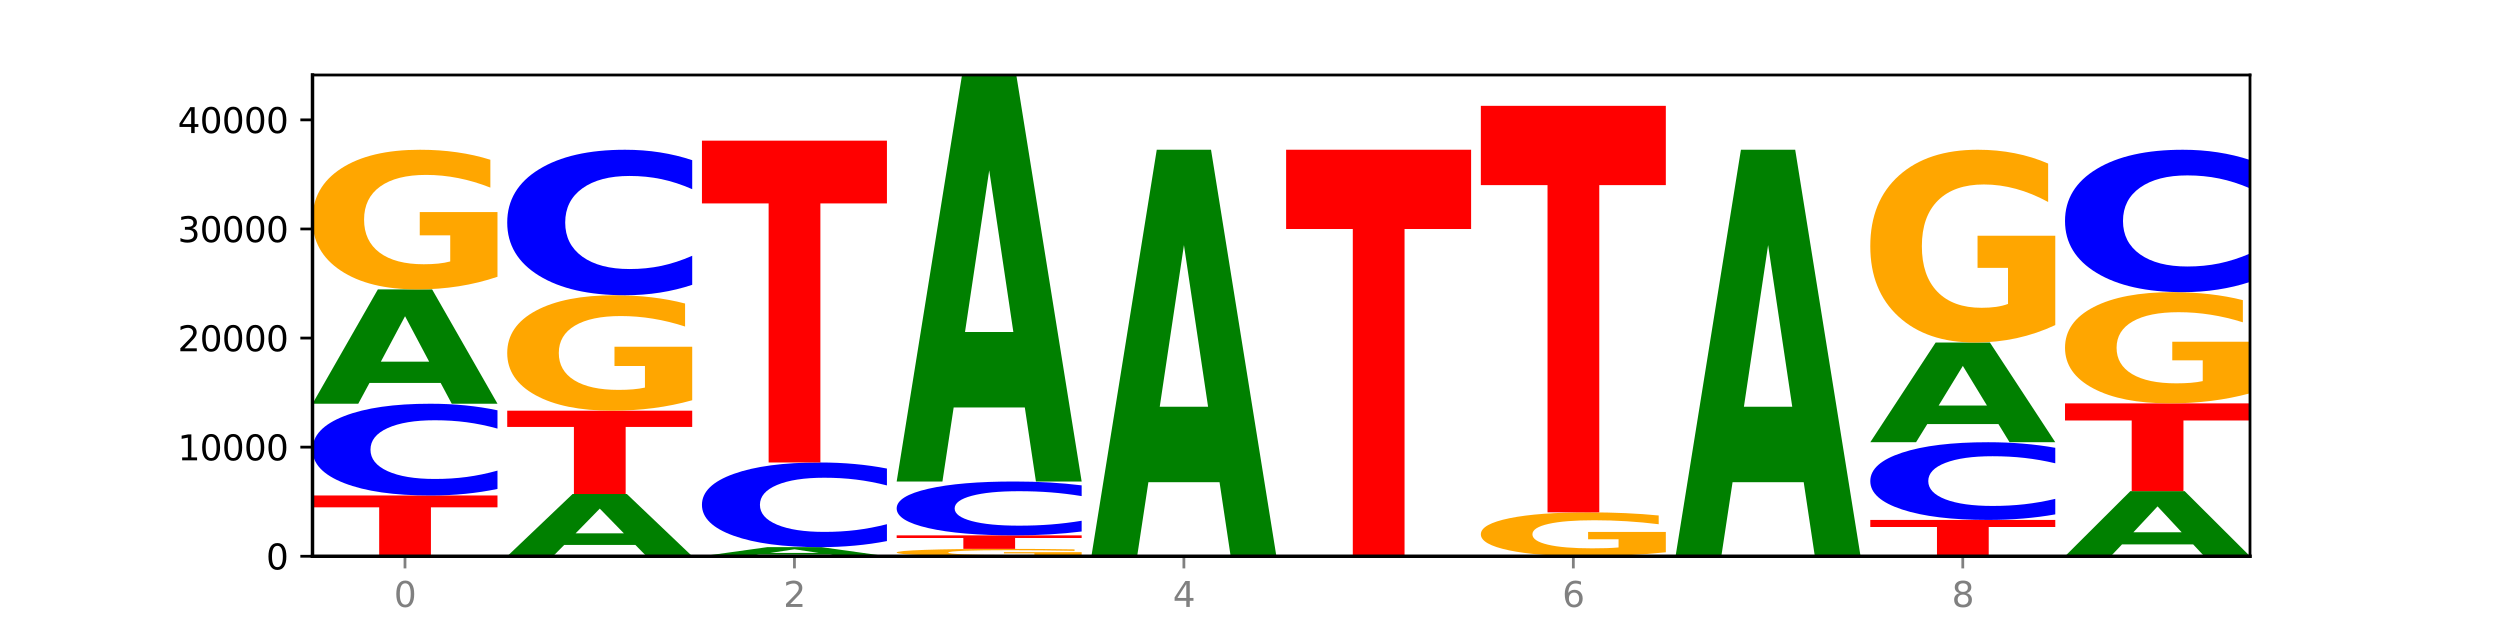
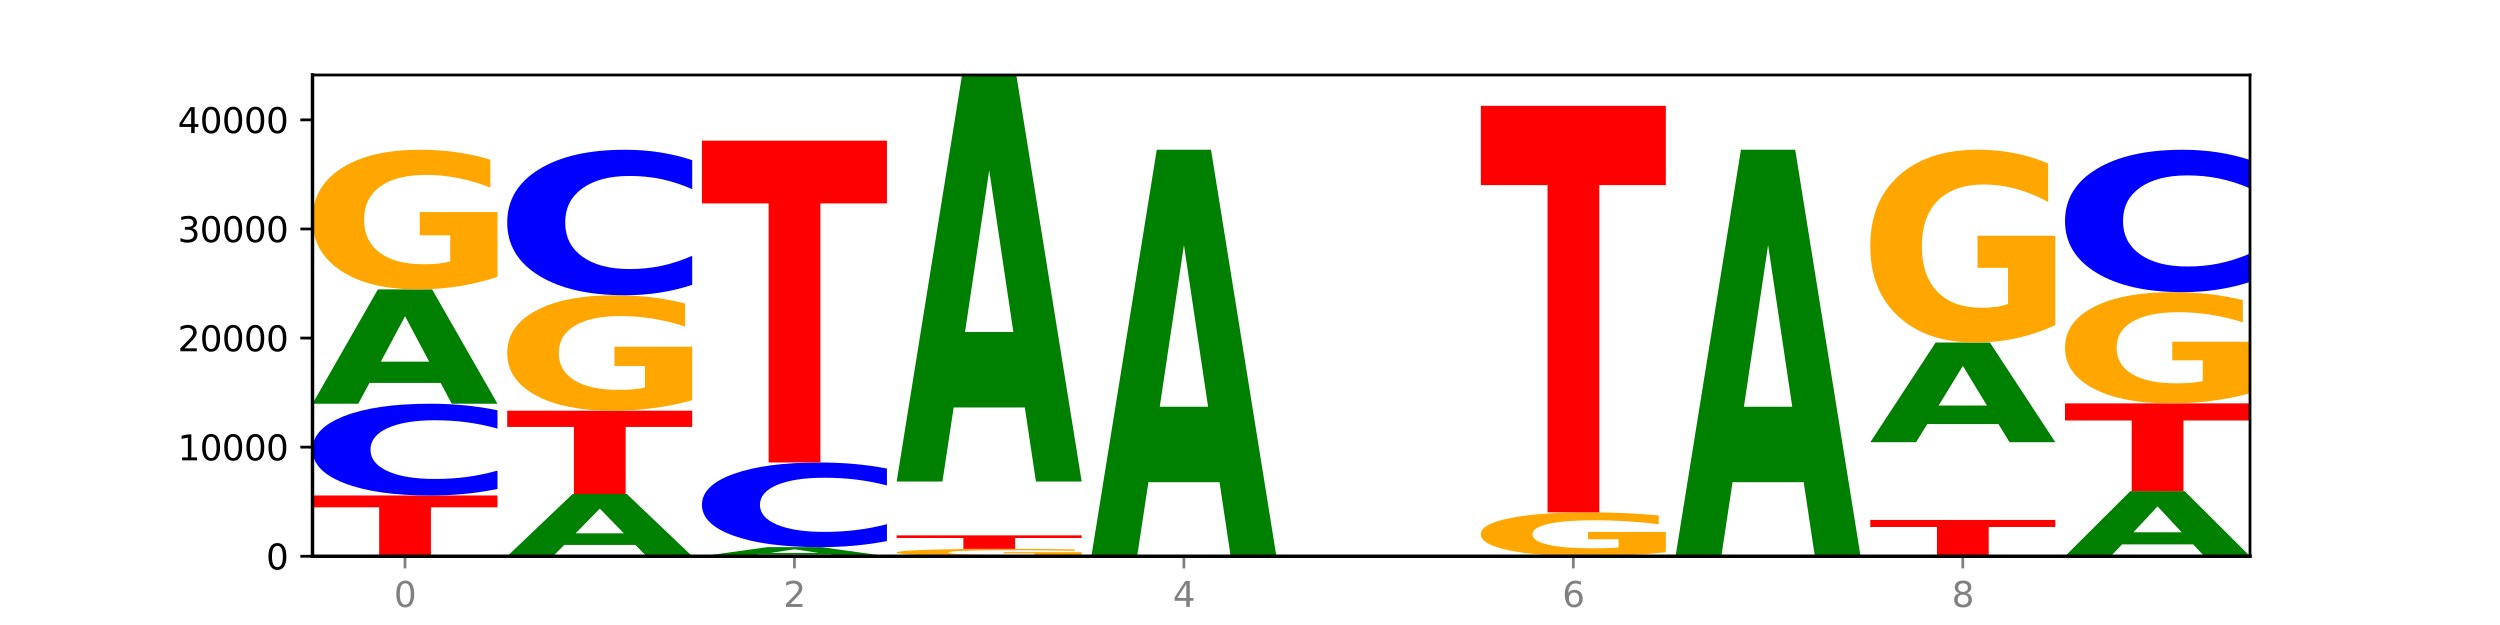
<svg xmlns="http://www.w3.org/2000/svg" xmlns:xlink="http://www.w3.org/1999/xlink" width="720pt" height="180pt" viewBox="0 0 720 180" version="1.1">
  <defs>
    <style type="text/css">*{stroke-linejoin: round; stroke-linecap: butt}</style>
  </defs>
  <g id="figure_1">
    <g id="patch_1">
      <path d="M 0 180  L 720 180  L 720 0  L 0 0  z " style="fill: #ffffff" />
    </g>
    <g id="axes_1">
      <g id="patch_2">
        <path d="M 90 160.2  L 648 160.2  L 648 21.6  L 90 21.6  z " style="fill: #ffffff" />
      </g>
      <g id="line2d_1">
        <path d="M 90 160.2  L 648 160.2  " clip-path="url(#ped4c924fe0)" style="fill: none; stroke: #000000; stroke-width: 0.5; stroke-linecap: square" />
      </g>
      <g id="patch_3">
        <path d="M 90 142.703  L 143.276 142.703  L 143.276 146.115  L 124.109 146.115  L 124.109 160.2  L 109.204 160.2  L 109.204 146.115  L 90 146.115  L 90 142.703  z " clip-path="url(#ped4c924fe0)" style="fill: #ff0000" />
      </g>
      <g id="patch_4">
        <path d="M 143.276 140.809  Q 138.82 141.748 134.001 142.223  Q 129.182 142.703 123.934 142.703  Q 108.282 142.703 99.141 139.143  Q 90 135.584 90 129.497  Q 90 123.387 99.141 119.833  Q 108.282 116.274 123.934 116.274  Q 129.182 116.274 134.001 116.754  Q 138.82 117.229 143.276 118.168  L 143.276 123.436  Q 138.78 122.192 134.417 121.613  Q 130.055 121.034 125.236 121.034  Q 116.591 121.034 111.638 123.289  Q 106.698 125.538 106.698 129.497  Q 106.698 133.438 111.638 135.693  Q 116.591 137.942 125.236 137.942  Q 130.055 137.942 134.417 137.364  Q 138.78 136.779 143.276 135.535  L 143.276 140.809  z " clip-path="url(#ped4c924fe0)" style="fill: #0000ff" />
      </g>
      <g id="patch_5">
        <path d="M 126.905 110.276  L 106.415 110.276  L 103.18 116.274  L 90 116.274  L 108.823 83.35  L 124.454 83.35  L 143.276 116.274  L 130.107 116.274  L 126.905 110.276  z M 109.683 104.165  L 123.604 104.165  L 116.655 91.069  L 109.683 104.165  z " clip-path="url(#ped4c924fe0)" style="fill: #008000" />
      </g>
      <g id="patch_6">
        <path d="M 143.276 79.711  Q 137.903 81.531 132.124 82.444  Q 126.345 83.35 120.184 83.35  Q 106.262 83.35 98.131 77.933  Q 90 72.516 90 63.252  Q 90 53.879 98.274 48.504  Q 106.561 43.128 120.972 43.128  Q 126.525 43.128 131.611 43.859  Q 136.709 44.582 141.223 46.011  L 141.223 54.029  Q 136.566 52.193 131.957 51.287  Q 127.348 50.373 122.716 50.373  Q 114.143 50.373 109.498 53.713  Q 104.853 57.045 104.853 63.252  Q 104.853 69.4 109.331 72.757  Q 113.808 76.105 122.047 76.105  Q 124.292 76.105 126.214 75.914  Q 128.136 75.714 129.665 75.299  L 129.665 67.771  L 120.889 67.771  L 120.889 61.066  L 143.276 61.066  L 143.276 79.711  z " clip-path="url(#ped4c924fe0)" style="fill: #ffa600" />
      </g>
      <g id="patch_7">
        <path d="M 182.985 156.935  L 162.496 156.935  L 159.261 160.2  L 146.08 160.2  L 164.903 142.279  L 180.534 142.279  L 199.357 160.2  L 186.187 160.2  L 182.985 156.935  z M 165.764 153.609  L 179.684 153.609  L 172.735 146.481  L 165.764 153.609  z " clip-path="url(#ped4c924fe0)" style="fill: #008000" />
      </g>
      <g id="patch_8">
        <path d="M 146.08 118.278  L 199.357 118.278  L 199.357 122.959  L 180.19 122.959  L 180.19 142.279  L 165.285 142.279  L 165.285 122.959  L 146.08 122.959  L 146.08 118.278  z " clip-path="url(#ped4c924fe0)" style="fill: #ff0000" />
      </g>
      <g id="patch_9">
        <path d="M 199.357 115.27  Q 193.984 116.774 188.205 117.53  Q 182.426 118.278 176.265 118.278  Q 162.343 118.278 154.212 113.8  Q 146.08 109.323 146.08 101.665  Q 146.08 93.918 154.355 89.474  Q 162.641 85.031 177.053 85.031  Q 182.605 85.031 187.691 85.635  Q 192.79 86.233 197.303 87.414  L 197.303 94.042  Q 192.646 92.524 188.038 91.775  Q 183.429 91.02 178.796 91.02  Q 170.223 91.02 165.578 93.781  Q 160.934 96.535 160.934 101.665  Q 160.934 106.747 165.411 109.522  Q 169.889 112.289 178.127 112.289  Q 180.372 112.289 182.294 112.131  Q 184.217 111.967 185.745 111.623  L 185.745 105.401  L 176.969 105.401  L 176.969 99.859  L 199.357 99.859  L 199.357 115.27  z " clip-path="url(#ped4c924fe0)" style="fill: #ffa600" />
      </g>
      <g id="patch_10">
        <path d="M 199.357 82.027  Q 194.9 83.516 190.081 84.269  Q 185.263 85.031 180.014 85.031  Q 164.363 85.031 155.222 79.387  Q 146.08 73.744 146.08 64.092  Q 146.08 54.407 155.222 48.772  Q 164.363 43.128 180.014 43.128  Q 185.263 43.128 190.081 43.89  Q 194.9 44.643 199.357 46.132  L 199.357 54.485  Q 194.86 52.511 190.498 51.593  Q 186.135 50.676 181.316 50.676  Q 172.672 50.676 167.718 54.251  Q 162.779 57.817 162.779 64.092  Q 162.779 70.342 167.718 73.917  Q 172.672 77.483 181.316 77.483  Q 186.135 77.483 190.498 76.566  Q 194.86 75.639 199.357 73.666  L 199.357 82.027  z " clip-path="url(#ped4c924fe0)" style="fill: #0000ff" />
      </g>
      <g id="patch_11">
        <path d="M 239.065 159.723  L 218.576 159.723  L 215.341 160.2  L 202.161 160.2  L 220.983 157.58  L 236.615 157.58  L 255.437 160.2  L 242.268 160.2  L 239.065 159.723  z M 221.844 159.236  L 235.765 159.236  L 228.815 158.194  L 221.844 159.236  z " clip-path="url(#ped4c924fe0)" style="fill: #008000" />
      </g>
      <g id="patch_12">
        <path d="M 255.437 155.832  Q 250.981 156.698 246.162 157.136  Q 241.343 157.58 236.094 157.58  Q 220.443 157.58 211.302 154.296  Q 202.161 151.011 202.161 145.395  Q 202.161 139.759 211.302 136.48  Q 220.443 133.196 236.094 133.196  Q 241.343 133.196 246.162 133.639  Q 250.981 134.077 255.437 134.944  L 255.437 139.804  Q 250.94 138.656 246.578 138.122  Q 242.215 137.588 237.397 137.588  Q 228.752 137.588 223.799 139.668  Q 218.859 141.743 218.859 145.395  Q 218.859 149.032 223.799 151.112  Q 228.752 153.187 237.397 153.187  Q 242.215 153.187 246.578 152.654  Q 250.94 152.115 255.437 150.966  L 255.437 155.832  z " clip-path="url(#ped4c924fe0)" style="fill: #0000ff" />
      </g>
      <g id="patch_13">
        <path d="M 202.161 40.508  L 255.437 40.508  L 255.437 58.584  L 236.27 58.584  L 236.27 133.196  L 221.365 133.196  L 221.365 58.584  L 202.161 58.584  L 202.161 40.508  z " clip-path="url(#ped4c924fe0)" style="fill: #ff0000" />
      </g>
      <g id="patch_14">
        <path d="M 311.518 160.007  Q 306.145 160.104 300.366 160.152  Q 294.587 160.2 288.426 160.2  Q 274.504 160.2 266.372 159.913  Q 258.241 159.626 258.241 159.136  Q 258.241 158.639 266.516 158.355  Q 274.802 158.07 289.214 158.07  Q 294.766 158.07 299.852 158.109  Q 304.951 158.147 309.464 158.223  L 309.464 158.647  Q 304.807 158.55 300.198 158.502  Q 295.59 158.454 290.957 158.454  Q 282.384 158.454 277.739 158.63  Q 273.095 158.807 273.095 159.136  Q 273.095 159.461 277.572 159.639  Q 282.05 159.816 290.288 159.816  Q 292.533 159.816 294.455 159.806  Q 296.378 159.796 297.906 159.774  L 297.906 159.375  L 289.13 159.375  L 289.13 159.02  L 311.518 159.02  L 311.518 160.007  z " clip-path="url(#ped4c924fe0)" style="fill: #ffa600" />
      </g>
      <g id="patch_15">
        <path d="M 258.241 154.186  L 311.518 154.186  L 311.518 154.944  L 292.35 154.944  L 292.35 158.07  L 277.445 158.07  L 277.445 154.944  L 258.241 154.944  L 258.241 154.186  z " clip-path="url(#ped4c924fe0)" style="fill: #ff0000" />
      </g>
      <g id="patch_16">
-         <path d="M 311.518 153.074  Q 307.061 153.626 302.242 153.904  Q 297.423 154.186 292.175 154.186  Q 276.524 154.186 267.382 152.097  Q 258.241 150.007 258.241 146.434  Q 258.241 142.848 267.382 140.762  Q 276.524 138.672 292.175 138.672  Q 297.423 138.672 302.242 138.954  Q 307.061 139.233 311.518 139.784  L 311.518 142.877  Q 307.021 142.146 302.658 141.806  Q 298.296 141.467 293.477 141.467  Q 284.832 141.467 279.879 142.79  Q 274.94 144.111 274.94 146.434  Q 274.94 148.748 279.879 150.071  Q 284.832 151.392 293.477 151.392  Q 298.296 151.392 302.658 151.052  Q 307.021 150.709 311.518 149.979  L 311.518 153.074  z " clip-path="url(#ped4c924fe0)" style="fill: #0000ff" />
-       </g>
+         </g>
      <g id="patch_17">
        <path d="M 295.146 117.345  L 274.657 117.345  L 271.421 138.672  L 258.241 138.672  L 277.064 21.6  L 292.695 21.6  L 311.518 138.672  L 298.348 138.672  L 295.146 117.345  z M 277.924 95.617  L 291.845 95.617  L 284.896 49.049  L 277.924 95.617  z " clip-path="url(#ped4c924fe0)" style="fill: #008000" />
      </g>
      <g id="patch_18">
        <path d="M 351.226 138.873  L 330.737 138.873  L 327.502 160.2  L 314.322 160.2  L 333.144 43.128  L 348.775 43.128  L 367.598 160.2  L 354.429 160.2  L 351.226 138.873  z M 334.005 117.145  L 347.926 117.145  L 340.976 70.577  L 334.005 117.145  z " clip-path="url(#ped4c924fe0)" style="fill: #008000" />
      </g>
      <g id="patch_19">
-         <path d="M 370.402 43.128  L 423.678 43.128  L 423.678 65.96  L 404.511 65.96  L 404.511 160.2  L 389.606 160.2  L 389.606 65.96  L 370.402 65.96  L 370.402 43.128  z " clip-path="url(#ped4c924fe0)" style="fill: #ff0000" />
-       </g>
+         </g>
      <g id="patch_20">
        <path d="M 479.759 159.056  Q 474.386 159.628 468.607 159.915  Q 462.828 160.2 456.667 160.2  Q 442.745 160.2 434.614 158.497  Q 426.482 156.794 426.482 153.881  Q 426.482 150.934 434.757 149.244  Q 443.043 147.554 457.455 147.554  Q 463.007 147.554 468.093 147.784  Q 473.192 148.011 477.705 148.46  L 477.705 150.981  Q 473.049 150.404 468.44 150.119  Q 463.831 149.832 459.198 149.832  Q 450.625 149.832 445.98 150.882  Q 441.336 151.93 441.336 153.881  Q 441.336 155.814 445.813 156.869  Q 450.291 157.922 458.529 157.922  Q 460.774 157.922 462.697 157.862  Q 464.619 157.799 466.147 157.669  L 466.147 155.302  L 457.371 155.302  L 457.371 153.194  L 479.759 153.194  L 479.759 159.056  z " clip-path="url(#ped4c924fe0)" style="fill: #ffa600" />
      </g>
      <g id="patch_21">
        <path d="M 426.482 30.482  L 479.759 30.482  L 479.759 53.314  L 460.592 53.314  L 460.592 147.554  L 445.687 147.554  L 445.687 53.314  L 426.482 53.314  L 426.482 30.482  z " clip-path="url(#ped4c924fe0)" style="fill: #ff0000" />
      </g>
      <g id="patch_22">
        <path d="M 519.467 138.873  L 498.978 138.873  L 495.743 160.2  L 482.563 160.2  L 501.385 43.128  L 517.017 43.128  L 535.839 160.2  L 522.67 160.2  L 519.467 138.873  z M 502.246 117.145  L 516.167 117.145  L 509.217 70.577  L 502.246 117.145  z " clip-path="url(#ped4c924fe0)" style="fill: #008000" />
      </g>
      <g id="patch_23">
        <path d="M 538.643 149.744  L 591.92 149.744  L 591.92 151.783  L 572.752 151.783  L 572.752 160.2  L 557.847 160.2  L 557.847 151.783  L 538.643 151.783  L 538.643 149.744  z " clip-path="url(#ped4c924fe0)" style="fill: #ff0000" />
      </g>
      <g id="patch_24">
-         <path d="M 591.92 148.14  Q 587.463 148.935 582.644 149.337  Q 577.825 149.744 572.577 149.744  Q 556.926 149.744 547.784 146.729  Q 538.643 143.715 538.643 138.56  Q 538.643 133.386 547.784 130.376  Q 556.926 127.361 572.577 127.361  Q 577.825 127.361 582.644 127.768  Q 587.463 128.17 591.92 128.966  L 591.92 133.427  Q 587.423 132.373 583.06 131.883  Q 578.698 131.393 573.879 131.393  Q 565.234 131.393 560.281 133.303  Q 555.342 135.207 555.342 138.56  Q 555.342 141.898 560.281 143.807  Q 565.234 145.712 573.879 145.712  Q 578.698 145.712 583.06 145.222  Q 587.423 144.727 591.92 143.673  L 591.92 148.14  z " clip-path="url(#ped4c924fe0)" style="fill: #0000ff" />
-       </g>
+         </g>
      <g id="patch_25">
        <path d="M 575.548 122.131  L 555.059 122.131  L 551.823 127.361  L 538.643 127.361  L 557.466 98.648  L 573.097 98.648  L 591.92 127.361  L 578.75 127.361  L 575.548 122.131  z M 558.326 116.801  L 572.247 116.801  L 565.298 105.38  L 558.326 116.801  z " clip-path="url(#ped4c924fe0)" style="fill: #008000" />
      </g>
      <g id="patch_26">
        <path d="M 591.92 93.624  Q 586.547 96.136 580.768 97.398  Q 574.989 98.648 568.828 98.648  Q 554.906 98.648 546.774 91.17  Q 538.643 83.692 538.643 70.904  Q 538.643 57.966 546.918 50.546  Q 555.204 43.125 569.616 43.125  Q 575.168 43.125 580.254 44.134  Q 585.353 45.132 589.866 47.105  L 589.866 58.173  Q 585.209 55.638 580.6 54.388  Q 575.992 53.126 571.359 53.126  Q 562.786 53.126 558.141 57.737  Q 553.497 62.336 553.497 70.904  Q 553.497 79.391 557.974 84.024  Q 562.452 88.647 570.69 88.647  Q 572.935 88.647 574.857 88.383  Q 576.78 88.108 578.308 87.534  L 578.308 77.143  L 569.532 77.143  L 569.532 67.887  L 591.92 67.887  L 591.92 93.624  z " clip-path="url(#ped4c924fe0)" style="fill: #ffa600" />
      </g>
      <g id="patch_27">
        <path d="M 631.628 156.783  L 611.139 156.783  L 607.904 160.2  L 594.724 160.2  L 613.546 141.443  L 629.177 141.443  L 648 160.2  L 634.831 160.2  L 631.628 156.783  z M 614.407 153.302  L 628.328 153.302  L 621.378 145.841  L 614.407 153.302  z " clip-path="url(#ped4c924fe0)" style="fill: #008000" />
      </g>
      <g id="patch_28">
        <path d="M 594.724 116.173  L 648 116.173  L 648 121.101  L 628.833 121.101  L 628.833 141.443  L 613.928 141.443  L 613.928 121.101  L 594.724 121.101  L 594.724 116.173  z " clip-path="url(#ped4c924fe0)" style="fill: #ff0000" />
      </g>
      <g id="patch_29">
        <path d="M 648 113.275  Q 642.627 114.724 636.848 115.452  Q 631.069 116.173 624.908 116.173  Q 610.986 116.173 602.855 111.859  Q 594.724 107.545 594.724 100.167  Q 594.724 92.704 602.998 88.423  Q 611.284 84.142 625.696 84.142  Q 631.248 84.142 636.335 84.724  Q 641.433 85.3 645.946 86.438  L 645.946 92.823  Q 641.29 91.361 636.681 90.639  Q 632.072 89.912 627.439 89.912  Q 618.866 89.912 614.222 92.571  Q 609.577 95.225 609.577 100.167  Q 609.577 105.064 614.055 107.737  Q 618.532 110.403 626.771 110.403  Q 629.015 110.403 630.938 110.251  Q 632.86 110.092 634.388 109.762  L 634.388 103.767  L 625.612 103.767  L 625.612 98.427  L 648 98.427  L 648 113.275  z " clip-path="url(#ped4c924fe0)" style="fill: #ffa600" />
      </g>
      <g id="patch_30">
        <path d="M 648 81.202  Q 643.544 82.659 638.725 83.396  Q 633.906 84.142 628.657 84.142  Q 613.006 84.142 603.865 78.618  Q 594.724 73.094 594.724 63.648  Q 594.724 54.167 603.865 48.652  Q 613.006 43.128 628.657 43.128  Q 633.906 43.128 638.725 43.874  Q 643.544 44.611 648 46.068  L 648 54.244  Q 643.503 52.312 639.141 51.414  Q 634.778 50.516 629.959 50.516  Q 621.315 50.516 616.362 54.015  Q 611.422 57.505 611.422 63.648  Q 611.422 69.765 616.362 73.264  Q 621.315 76.754 629.959 76.754  Q 634.778 76.754 639.141 75.856  Q 643.503 74.95 648 73.018  L 648 81.202  z " clip-path="url(#ped4c924fe0)" style="fill: #0000ff" />
      </g>
      <g id="matplotlib.axis_1">
        <g id="xtick_1">
          <g id="line2d_2">
            <defs>
              <path id="m85ce9397b4" d="M 0 0  L 0 3.5  " style="stroke: #808080; stroke-width: 0.8" />
            </defs>
            <g>
              <use xlink:href="#m85ce9397b4" x="116.638" y="160.2" style="fill: #808080; stroke: #808080; stroke-width: 0.8" />
            </g>
          </g>
          <g id="text_1">
            <g style="fill: #808080" transform="translate(113.457 174.798) scale(0.1 -0.1)">
              <defs>
                <path id="DejaVuSans-30" d="M 2034 4250  Q 1547 4250 1301 3770  Q 1056 3291 1056 2328  Q 1056 1369 1301 889  Q 1547 409 2034 409  Q 2525 409 2770 889  Q 3016 1369 3016 2328  Q 3016 3291 2770 3770  Q 2525 4250 2034 4250  z M 2034 4750  Q 2819 4750 3233 4129  Q 3647 3509 3647 2328  Q 3647 1150 3233 529  Q 2819 -91 2034 -91  Q 1250 -91 836 529  Q 422 1150 422 2328  Q 422 3509 836 4129  Q 1250 4750 2034 4750  z " transform="scale(0.016)" />
              </defs>
              <use xlink:href="#DejaVuSans-30" />
            </g>
          </g>
        </g>
        <g id="xtick_2">
          <g id="line2d_3">
            <g>
              <use xlink:href="#m85ce9397b4" x="228.799" y="160.2" style="fill: #808080; stroke: #808080; stroke-width: 0.8" />
            </g>
          </g>
          <g id="text_2">
            <g style="fill: #808080" transform="translate(225.618 174.798) scale(0.1 -0.1)">
              <defs>
                <path id="DejaVuSans-32" d="M 1228 531  L 3431 531  L 3431 0  L 469 0  L 469 531  Q 828 903 1448 1529  Q 2069 2156 2228 2338  Q 2531 2678 2651 2914  Q 2772 3150 2772 3378  Q 2772 3750 2511 3984  Q 2250 4219 1831 4219  Q 1534 4219 1204 4116  Q 875 4013 500 3803  L 500 4441  Q 881 4594 1212 4672  Q 1544 4750 1819 4750  Q 2544 4750 2975 4387  Q 3406 4025 3406 3419  Q 3406 3131 3298 2873  Q 3191 2616 2906 2266  Q 2828 2175 2409 1742  Q 1991 1309 1228 531  z " transform="scale(0.016)" />
              </defs>
              <use xlink:href="#DejaVuSans-32" />
            </g>
          </g>
        </g>
        <g id="xtick_3">
          <g id="line2d_4">
            <g>
              <use xlink:href="#m85ce9397b4" x="340.96" y="160.2" style="fill: #808080; stroke: #808080; stroke-width: 0.8" />
            </g>
          </g>
          <g id="text_3">
            <g style="fill: #808080" transform="translate(337.779 174.798) scale(0.1 -0.1)">
              <defs>
                <path id="DejaVuSans-34" d="M 2419 4116  L 825 1625  L 2419 1625  L 2419 4116  z M 2253 4666  L 3047 4666  L 3047 1625  L 3713 1625  L 3713 1100  L 3047 1100  L 3047 0  L 2419 0  L 2419 1100  L 313 1100  L 313 1709  L 2253 4666  z " transform="scale(0.016)" />
              </defs>
              <use xlink:href="#DejaVuSans-34" />
            </g>
          </g>
        </g>
        <g id="xtick_4">
          <g id="line2d_5">
            <g>
              <use xlink:href="#m85ce9397b4" x="453.121" y="160.2" style="fill: #808080; stroke: #808080; stroke-width: 0.8" />
            </g>
          </g>
          <g id="text_4">
            <g style="fill: #808080" transform="translate(449.939 174.798) scale(0.1 -0.1)">
              <defs>
                <path id="DejaVuSans-36" d="M 2113 2584  Q 1688 2584 1439 2293  Q 1191 2003 1191 1497  Q 1191 994 1439 701  Q 1688 409 2113 409  Q 2538 409 2786 701  Q 3034 994 3034 1497  Q 3034 2003 2786 2293  Q 2538 2584 2113 2584  z M 3366 4563  L 3366 3988  Q 3128 4100 2886 4159  Q 2644 4219 2406 4219  Q 1781 4219 1451 3797  Q 1122 3375 1075 2522  Q 1259 2794 1537 2939  Q 1816 3084 2150 3084  Q 2853 3084 3261 2657  Q 3669 2231 3669 1497  Q 3669 778 3244 343  Q 2819 -91 2113 -91  Q 1303 -91 875 529  Q 447 1150 447 2328  Q 447 3434 972 4092  Q 1497 4750 2381 4750  Q 2619 4750 2861 4703  Q 3103 4656 3366 4563  z " transform="scale(0.016)" />
              </defs>
              <use xlink:href="#DejaVuSans-36" />
            </g>
          </g>
        </g>
        <g id="xtick_5">
          <g id="line2d_6">
            <g>
              <use xlink:href="#m85ce9397b4" x="565.281" y="160.2" style="fill: #808080; stroke: #808080; stroke-width: 0.8" />
            </g>
          </g>
          <g id="text_5">
            <g style="fill: #808080" transform="translate(562.1 174.798) scale(0.1 -0.1)">
              <defs>
                <path id="DejaVuSans-38" d="M 2034 2216  Q 1584 2216 1326 1975  Q 1069 1734 1069 1313  Q 1069 891 1326 650  Q 1584 409 2034 409  Q 2484 409 2743 651  Q 3003 894 3003 1313  Q 3003 1734 2745 1975  Q 2488 2216 2034 2216  z M 1403 2484  Q 997 2584 770 2862  Q 544 3141 544 3541  Q 544 4100 942 4425  Q 1341 4750 2034 4750  Q 2731 4750 3128 4425  Q 3525 4100 3525 3541  Q 3525 3141 3298 2862  Q 3072 2584 2669 2484  Q 3125 2378 3379 2068  Q 3634 1759 3634 1313  Q 3634 634 3220 271  Q 2806 -91 2034 -91  Q 1263 -91 848 271  Q 434 634 434 1313  Q 434 1759 690 2068  Q 947 2378 1403 2484  z M 1172 3481  Q 1172 3119 1398 2916  Q 1625 2713 2034 2713  Q 2441 2713 2670 2916  Q 2900 3119 2900 3481  Q 2900 3844 2670 4047  Q 2441 4250 2034 4250  Q 1625 4250 1398 4047  Q 1172 3844 1172 3481  z " transform="scale(0.016)" />
              </defs>
              <use xlink:href="#DejaVuSans-38" />
            </g>
          </g>
        </g>
      </g>
      <g id="matplotlib.axis_2">
        <g id="ytick_1">
          <g id="line2d_7">
            <defs>
              <path id="m93d2325081" d="M 0 0  L -3.5 0  " style="stroke: #000000; stroke-width: 0.8" />
            </defs>
            <g>
              <use xlink:href="#m93d2325081" x="90" y="160.2" style="stroke: #000000; stroke-width: 0.8" />
            </g>
          </g>
          <g id="text_6">
            <g transform="translate(76.638 163.999) scale(0.1 -0.1)">
              <use xlink:href="#DejaVuSans-30" />
            </g>
          </g>
        </g>
        <g id="ytick_2">
          <g id="line2d_8">
            <g>
              <use xlink:href="#m93d2325081" x="90" y="128.781" style="stroke: #000000; stroke-width: 0.8" />
            </g>
          </g>
          <g id="text_7">
            <g transform="translate(51.188 132.581) scale(0.1 -0.1)">
              <defs>
                <path id="DejaVuSans-31" d="M 794 531  L 1825 531  L 1825 4091  L 703 3866  L 703 4441  L 1819 4666  L 2450 4666  L 2450 531  L 3481 531  L 3481 0  L 794 0  L 794 531  z " transform="scale(0.016)" />
              </defs>
              <use xlink:href="#DejaVuSans-31" />
              <use xlink:href="#DejaVuSans-30" x="63.623" />
              <use xlink:href="#DejaVuSans-30" x="127.246" />
              <use xlink:href="#DejaVuSans-30" x="190.869" />
              <use xlink:href="#DejaVuSans-30" x="254.492" />
            </g>
          </g>
        </g>
        <g id="ytick_3">
          <g id="line2d_9">
            <g>
              <use xlink:href="#m93d2325081" x="90" y="97.363" style="stroke: #000000; stroke-width: 0.8" />
            </g>
          </g>
          <g id="text_8">
            <g transform="translate(51.188 101.162) scale(0.1 -0.1)">
              <use xlink:href="#DejaVuSans-32" />
              <use xlink:href="#DejaVuSans-30" x="63.623" />
              <use xlink:href="#DejaVuSans-30" x="127.246" />
              <use xlink:href="#DejaVuSans-30" x="190.869" />
              <use xlink:href="#DejaVuSans-30" x="254.492" />
            </g>
          </g>
        </g>
        <g id="ytick_4">
          <g id="line2d_10">
            <g>
              <use xlink:href="#m93d2325081" x="90" y="65.944" style="stroke: #000000; stroke-width: 0.8" />
            </g>
          </g>
          <g id="text_9">
            <g transform="translate(51.188 69.743) scale(0.1 -0.1)">
              <defs>
                <path id="DejaVuSans-33" d="M 2597 2516  Q 3050 2419 3304 2112  Q 3559 1806 3559 1356  Q 3559 666 3084 287  Q 2609 -91 1734 -91  Q 1441 -91 1130 -33  Q 819 25 488 141  L 488 750  Q 750 597 1062 519  Q 1375 441 1716 441  Q 2309 441 2620 675  Q 2931 909 2931 1356  Q 2931 1769 2642 2001  Q 2353 2234 1838 2234  L 1294 2234  L 1294 2753  L 1863 2753  Q 2328 2753 2575 2939  Q 2822 3125 2822 3475  Q 2822 3834 2567 4026  Q 2313 4219 1838 4219  Q 1578 4219 1281 4162  Q 984 4106 628 3988  L 628 4550  Q 988 4650 1302 4700  Q 1616 4750 1894 4750  Q 2613 4750 3031 4423  Q 3450 4097 3450 3541  Q 3450 3153 3228 2886  Q 3006 2619 2597 2516  z " transform="scale(0.016)" />
              </defs>
              <use xlink:href="#DejaVuSans-33" />
              <use xlink:href="#DejaVuSans-30" x="63.623" />
              <use xlink:href="#DejaVuSans-30" x="127.246" />
              <use xlink:href="#DejaVuSans-30" x="190.869" />
              <use xlink:href="#DejaVuSans-30" x="254.492" />
            </g>
          </g>
        </g>
        <g id="ytick_5">
          <g id="line2d_11">
            <g>
              <use xlink:href="#m93d2325081" x="90" y="34.526" style="stroke: #000000; stroke-width: 0.8" />
            </g>
          </g>
          <g id="text_10">
            <g transform="translate(51.188 38.325) scale(0.1 -0.1)">
              <use xlink:href="#DejaVuSans-34" />
              <use xlink:href="#DejaVuSans-30" x="63.623" />
              <use xlink:href="#DejaVuSans-30" x="127.246" />
              <use xlink:href="#DejaVuSans-30" x="190.869" />
              <use xlink:href="#DejaVuSans-30" x="254.492" />
            </g>
          </g>
        </g>
      </g>
      <g id="patch_31">
        <path d="M 90 160.2  L 90 21.6  " style="fill: none; stroke: #000000; stroke-linejoin: miter; stroke-linecap: square" />
      </g>
      <g id="patch_32">
        <path d="M 648 160.2  L 648 21.6  " style="fill: none; stroke: #000000; stroke-width: 0.8; stroke-linejoin: miter; stroke-linecap: square" />
      </g>
      <g id="patch_33">
        <path d="M 90 160.2  L 648 160.2  " style="fill: none; stroke: #000000; stroke-linejoin: miter; stroke-linecap: square" />
      </g>
      <g id="patch_34">
        <path d="M 90 21.6  L 648 21.6  " style="fill: none; stroke: #000000; stroke-width: 0.8; stroke-linejoin: miter; stroke-linecap: square" />
      </g>
    </g>
  </g>
  <defs>
    <clipPath id="ped4c924fe0">
      <rect x="90" y="21.6" width="558" height="138.6" />
    </clipPath>
  </defs>
</svg>